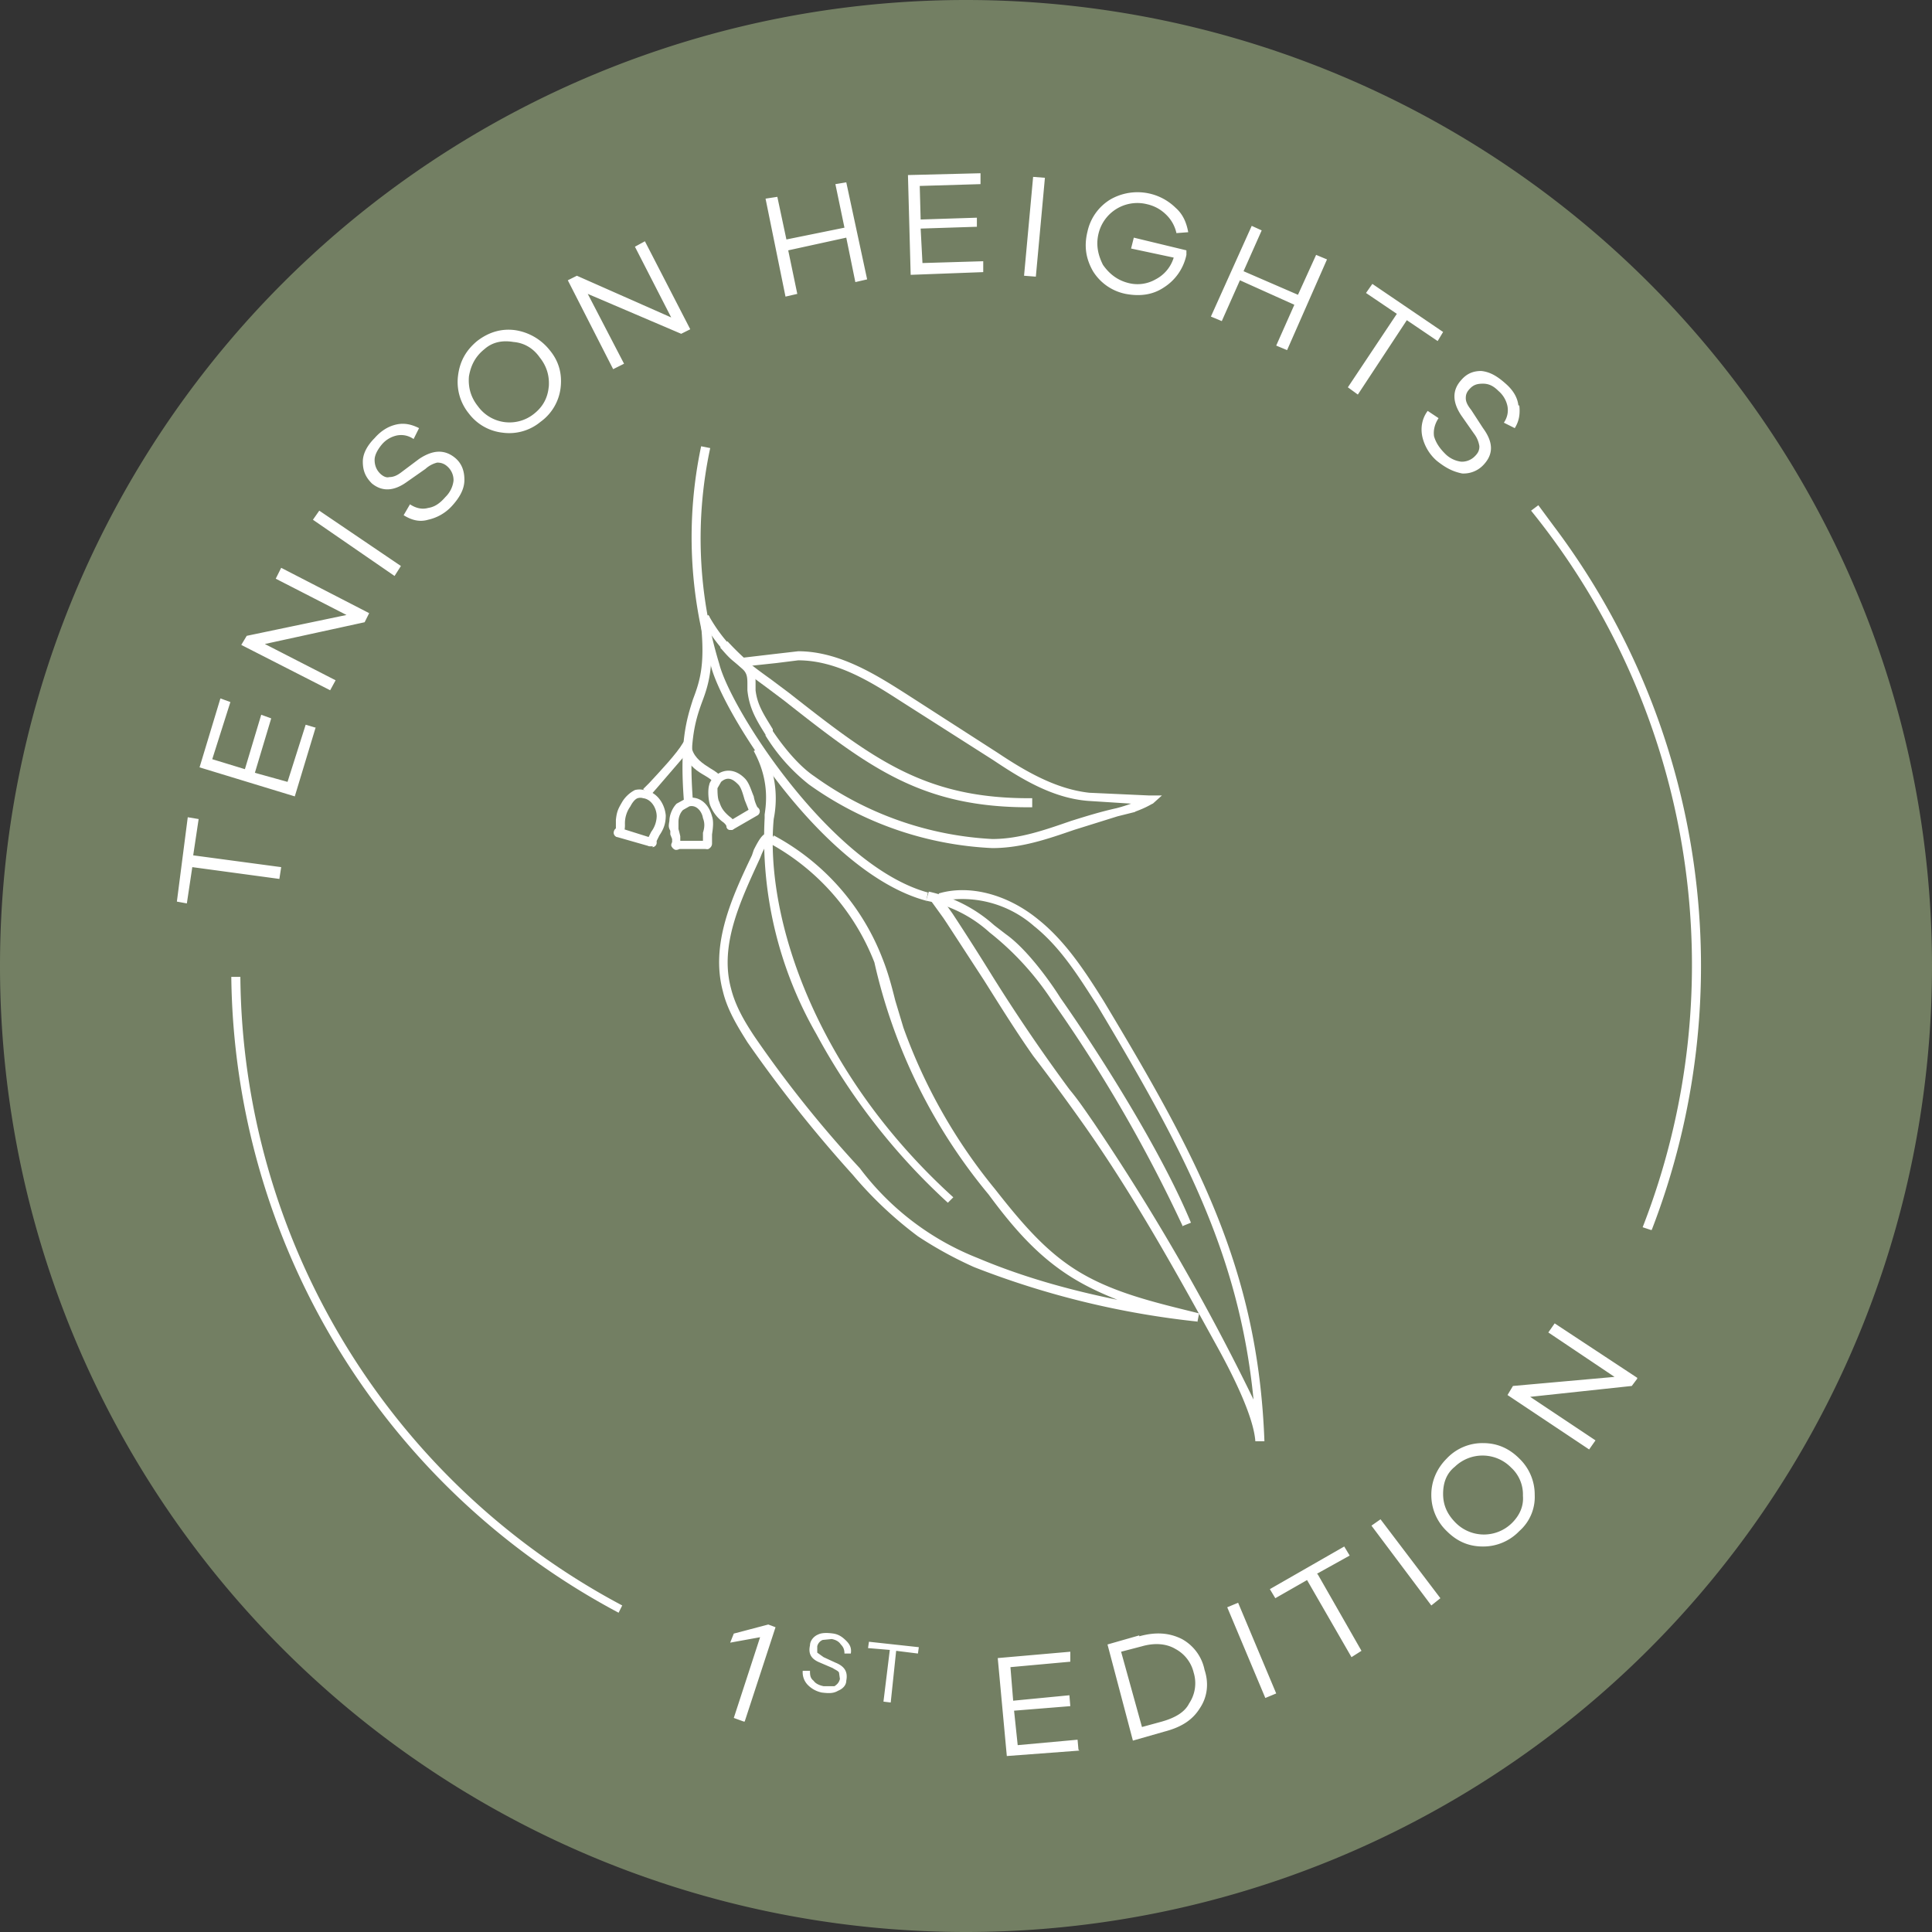
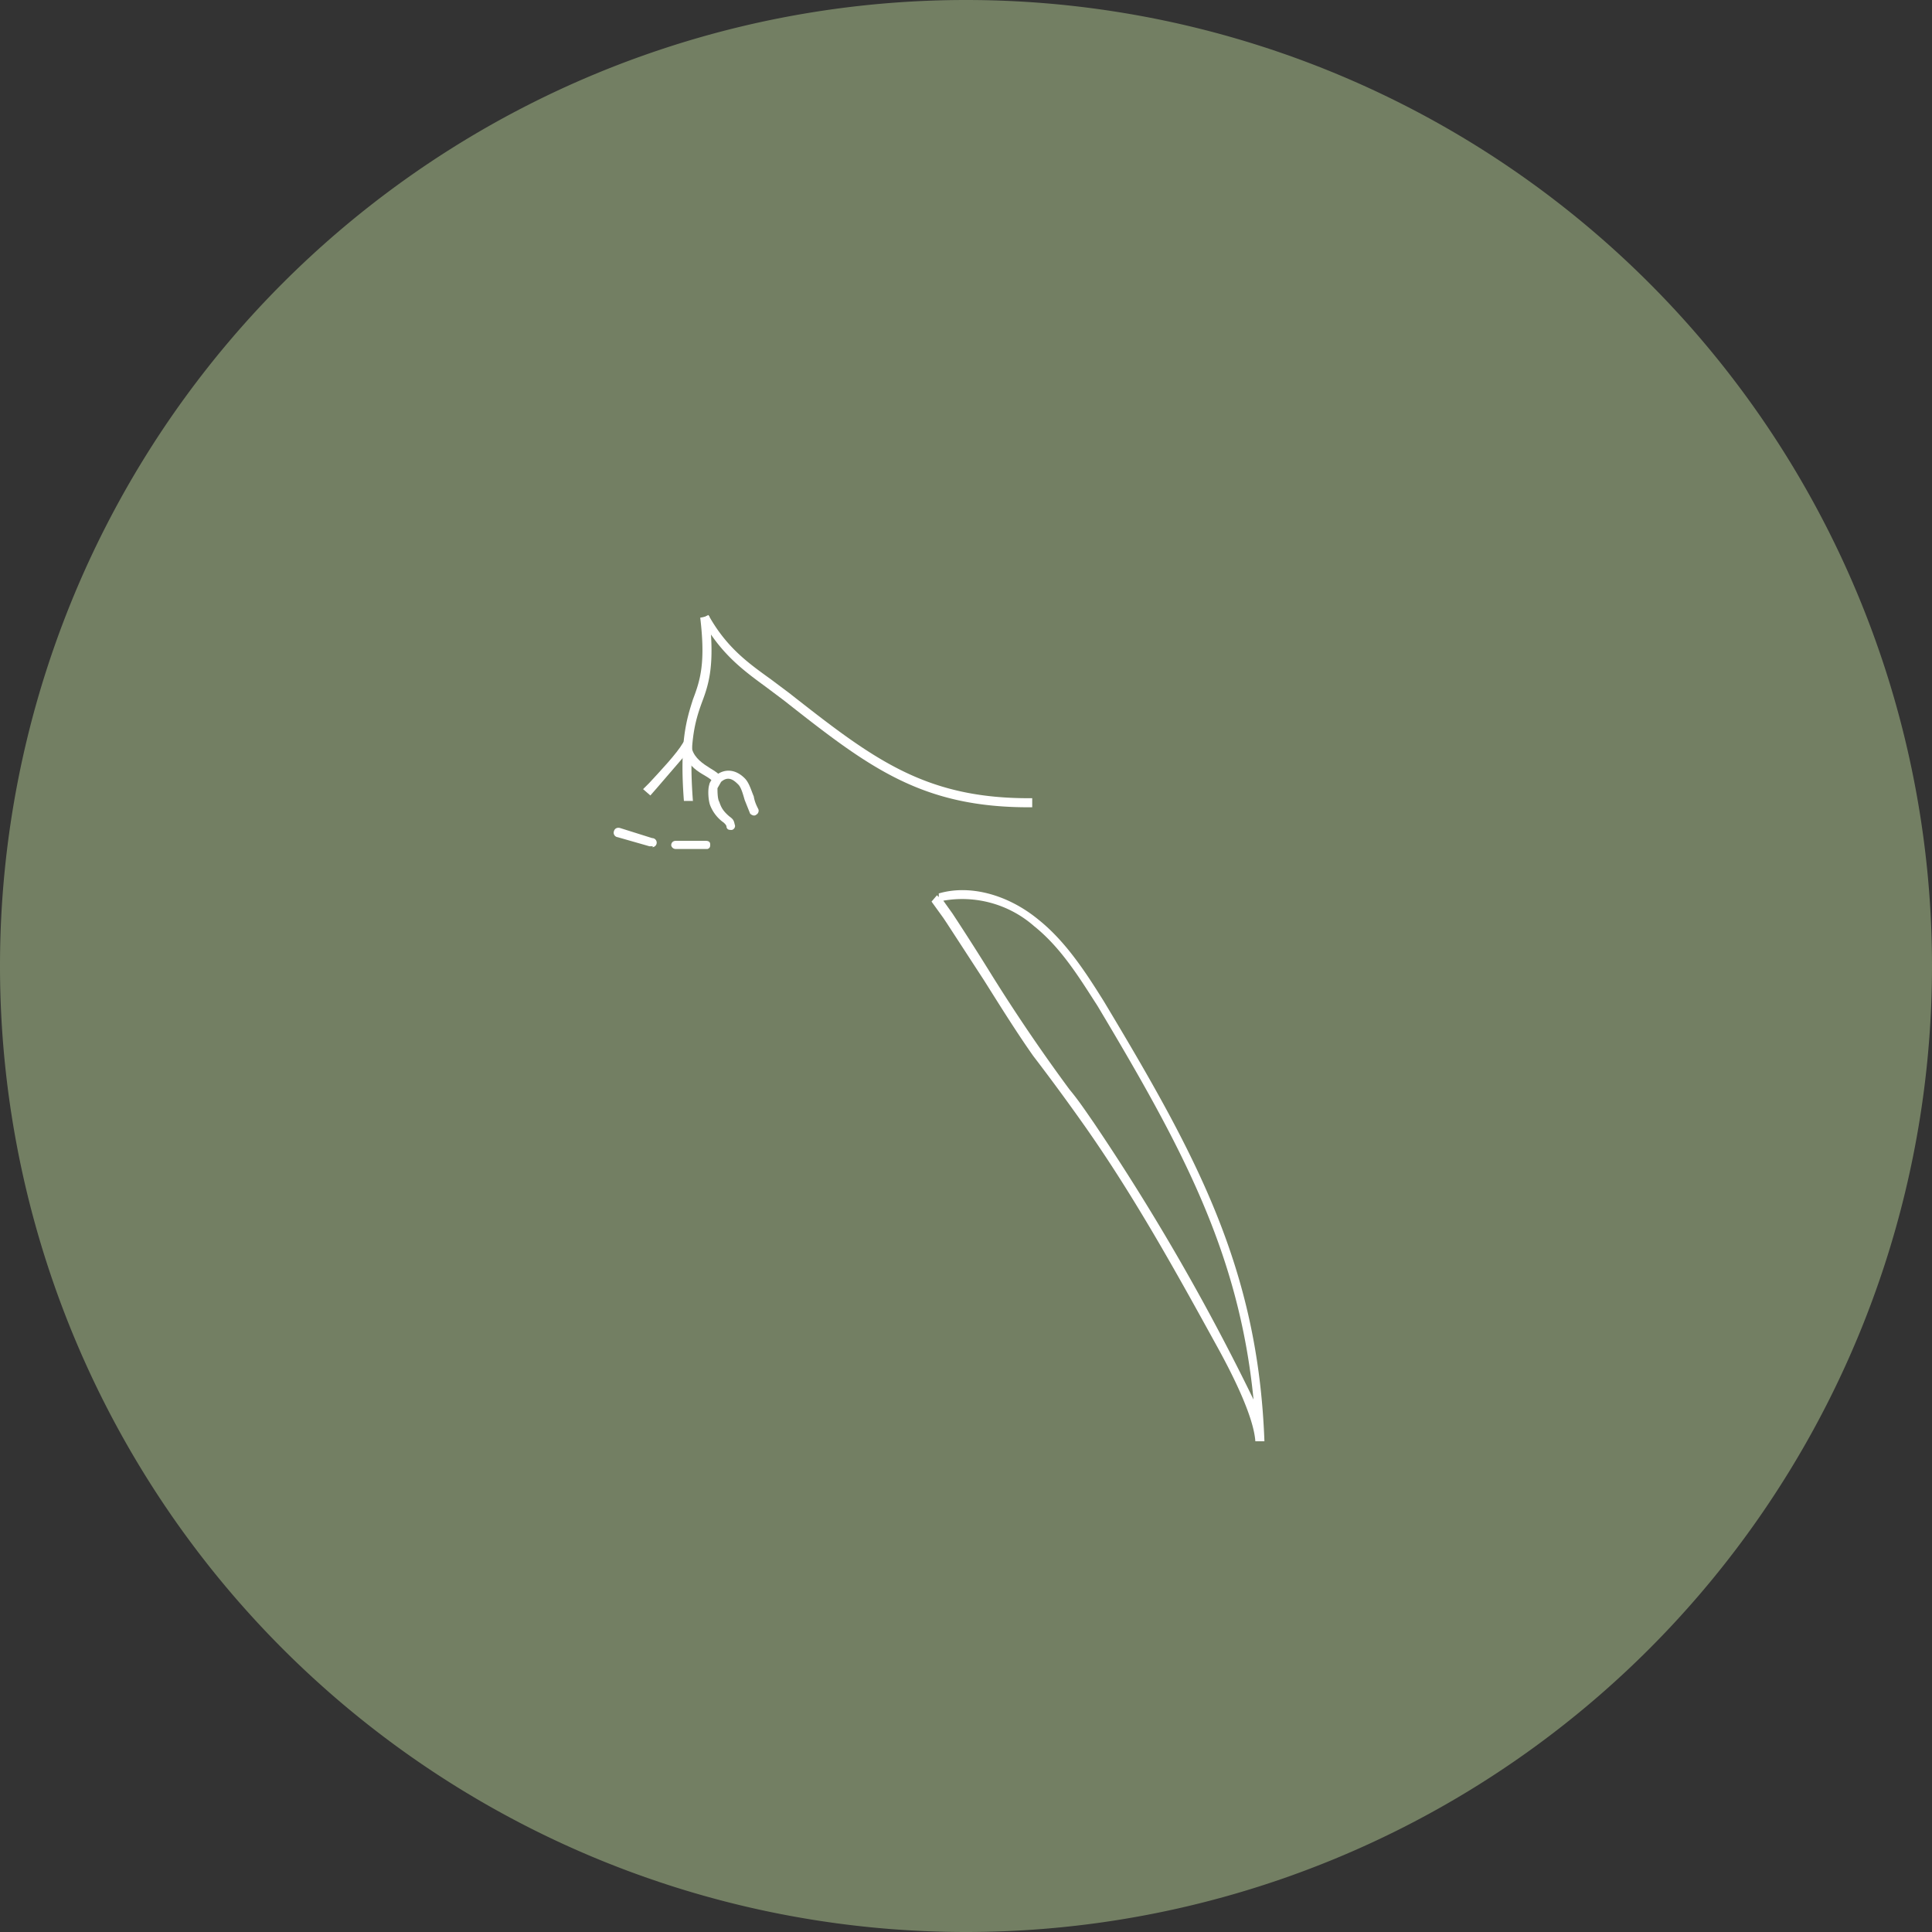
<svg xmlns="http://www.w3.org/2000/svg" width="213" height="213" fill="none">
  <rect width="100%" height="100%" fill="#333333" stroke="none" />
  <g clip-path="url(#a)">
    <path fill="#737F63" d="M106.5 213a106.5 106.5 0 1 0 0-213 106.5 106.5 0 0 0 0 213Z" />
-     <path fill="#fff" d="m21.3 94.3 9.7 1.3-.2 1.3-9.6-1.3-.6 4-1.1-.2 1.2-9.3 1.2.2-.6 4Zm13.5-14.1-2.3 7.6L22 84.6l2.3-7.6 1.1.4-2 6.3 3.6 1.1 1.8-6 1.1.4-1.8 6 3.6 1 2-6.3 1 .3Zm5.9-12.6-.5 1-11 2.4 7.8 4-.6 1.1-9.8-5 .6-1 11-2.3-7.8-4 .6-1.2 9.7 5Zm2.8-4.1-9-6.2.7-1 9 6.1-.7 1.1Zm.2-16.7c.9-.2 1.7 0 2.5.4l-.6 1.2c-.6-.4-1.2-.5-1.8-.4a3 3 0 0 0-1.7 1c-.5.6-.8 1.2-.8 1.7 0 .6.2 1.1.6 1.5.3.3.7.5 1 .4.5 0 .9-.2 1.3-.5l2-1.5c1.5-1 2.8-1.1 4-.1.7.6 1 1.4 1 2.4s-.5 1.9-1.3 2.8a5 5 0 0 1-2.7 1.6c-1 .3-1.9 0-2.7-.5l.7-1.2c.6.4 1.3.6 2 .4.7-.1 1.3-.5 1.9-1.2A3 3 0 0 0 50 53a2 2 0 0 0-.6-1.5c-.4-.4-.8-.5-1.2-.5a3 3 0 0 0-1.3.7l-2 1.4c-1.5 1.1-2.8 1.1-3.9.2-.7-.7-1-1.4-1-2.4 0-.9.5-1.8 1.3-2.6.7-.8 1.5-1.3 2.4-1.5Zm13.1-10.4a6 6 0 0 1 3.8 2.2c1 1.2 1.4 2.6 1.2 4.2a5.4 5.4 0 0 1-2.2 3.7 5.4 5.4 0 0 1-4.2 1.2 5.4 5.4 0 0 1-3.7-2.1 5.5 5.5 0 0 1-1.2-4.2c.2-1.6.9-2.8 2.1-3.8 1.3-1 2.7-1.4 4.2-1.2Zm3.7 6.3c.1-1.2-.2-2.3-1-3.3-.7-1-1.7-1.6-2.9-1.7-1.2-.2-2.3 0-3.2.8-1 .8-1.5 1.8-1.7 3-.1 1.2.2 2.3 1 3.3a4.3 4.3 0 0 0 6.2.8c1-.8 1.5-1.8 1.6-3Zm15.6-6.4-1 .5-10.3-4.4 4 7.7-1.2.6-5-9.8 1-.5L74 35l-4-7.8 1.1-.6 5 9.7Zm19.5-5.5-1.3.3-1-4.9-6.4 1.4 1 4.8-1.3.3-2.2-10.8 1.3-.2 1 4.7 6.4-1.3-1-4.8 1.2-.2 2.3 10.7Zm12.8-.8-8 .3-.3-11 8-.2v1.2l-6.7.2.1 3.7 6.2-.2v1l-6.2.2.2 3.8 6.7-.2V30Zm4.5.4 1-10.9 1.3.1-1 10.9-1.3-.1Zm17.9-2.8v.5a5.6 5.6 0 0 1-2.5 3.6c-1.2.8-2.6 1-4.2.7a5.5 5.5 0 0 1-3.6-2.5c-.8-1.4-1-2.8-.6-4.4a5.5 5.5 0 0 1 2.5-3.5 6 6 0 0 1 7.2.9c.8.7 1.2 1.6 1.4 2.7l-1.3.1a4 4 0 0 0-1.1-2c-.6-.6-1.3-1-2.2-1.2a4.4 4.4 0 0 0-5.3 3.3c-.3 1.3 0 2.4.5 3.4.7 1 1.6 1.7 2.8 2a4 4 0 0 0 3-.4 4 4 0 0 0 2-2.4l-4.7-1 .3-1.2 5.8 1.4Zm11.1 11-1.2-.5 2-4.5-6-2.7-2 4.5-1.2-.5 4.5-10 1.1.5-2 4.5 6 2.6 2-4.4 1.2.5-4.4 10Zm13.2-3.3-5.4 8.2-1.1-.8 5.4-8.1-3.4-2.3.7-1 7.8 5.3-.6 1-3.4-2.3Zm12.4 9.4c.1.9 0 1.7-.5 2.5l-1.2-.6c.4-.6.5-1.2.4-1.8a3 3 0 0 0-1-1.7c-.5-.5-1-.8-1.7-.8-.6 0-1 .1-1.4.5-.4.4-.5.7-.5 1.1 0 .4.2.8.6 1.3l1.3 2c1.1 1.5 1.2 2.8.1 4a3 3 0 0 1-2.4 1c-1-.2-1.8-.6-2.8-1.4a5 5 0 0 1-1.6-2.7c-.2-1 0-2 .6-2.8l1.2.8c-.4.6-.6 1.3-.5 2 .2.7.6 1.3 1.2 1.9a3 3 0 0 0 1.8.9 2 2 0 0 0 1.5-.6c.4-.4.5-.7.5-1.1a3 3 0 0 0-.6-1.4l-1.4-2c-1-1.5-1-2.8 0-3.9.6-.7 1.3-1 2.2-1 1 .1 1.8.6 2.7 1.4.8.7 1.3 1.5 1.4 2.4ZM82 189.8l-1.1-.4 2.9-8.9-3.3.6.4-1 3.8-1 .8.3-3.4 10.4Zm11.3-8.9c.4.4.6.8.5 1.4h-.7c0-.4-.1-.7-.4-1-.2-.3-.5-.5-1-.6l-1 .1a1 1 0 0 0-.6.7v.7l.7.5 1.3.6c1 .4 1.4 1 1.2 2 0 .5-.4.9-.9 1.1-.5.3-1 .3-1.8.2a3 3 0 0 1-1.6-.9 2 2 0 0 1-.5-1.5h.8c0 .4 0 .8.4 1.1.2.3.6.5 1.1.6H92c.3-.2.5-.4.6-.8l-.1-.7c-.1-.2-.4-.3-.7-.5l-1.4-.6c-1-.4-1.3-1-1.1-1.9 0-.5.4-1 .9-1.2.4-.2 1-.2 1.7-.1.6.1 1 .4 1.4.8Zm5.5 1.1-.6 5.7-.8-.1.7-5.7-2.4-.2.1-.7 5.5.6-.1.7-2.4-.3Zm20.2 11-8 .6-1-10.8 8-.7v1.1l-6.6.6.3 3.7 6.2-.6.1 1.2-6.2.5.4 3.8 6.6-.6.1 1.1Zm6.6-12.6c1.8-.5 3.3-.4 4.7.3a5 5 0 0 1 2.5 3.4c.5 1.5.3 3-.5 4.2-.8 1.3-2 2.1-3.9 2.6l-3.5 1-2.8-10.6 3.5-1Zm2.5 9.4c1.4-.4 2.5-1 3-2a4 4 0 0 0 .5-3.4 4 4 0 0 0-2-2.6c-1-.6-2.3-.7-3.7-.3l-2.3.6 2.3 8.3 2.2-.6Zm11.4-2.6-4.2-10 1.2-.5 4.2 10-1.2.5Zm5.8-13.6 4.8 8.4-1.1.7-4.9-8.5-3.5 2-.6-1 8.2-4.7.6 1-3.6 2Zm12.5 3.4-6.6-8.8 1-.7 6.6 8.7-1 .8Zm5.7-17.9c1.6 0 2.9.6 4 1.7a5.5 5.5 0 0 1 1.7 4 5 5 0 0 1-1.7 4 5.5 5.5 0 0 1-4 1.7c-1.5 0-2.8-.5-4-1.7a5.5 5.5 0 0 1-1.7-4c0-1.5.6-2.9 1.7-4a5.4 5.4 0 0 1 4-1.7Zm4.4 5.8a4 4 0 0 0-1.3-3.1 4.4 4.4 0 0 0-6.2-.1c-1 .8-1.3 1.9-1.3 3 0 1.3.5 2.3 1.4 3.2a4.4 4.4 0 0 0 6.2 0c.8-.8 1.3-1.8 1.2-3Zm12.6-12.9-.6.8-11.2 1.2 7.2 4.8-.7 1-9-6 .6-1 11.2-1-7.3-4.9.7-1 9.1 6ZM68.2 177.8a80.4 80.4 0 0 1-42.7-70.1h1A79.2 79.2 0 0 0 68.6 177l-.4.8ZM182 135.6l-.9-.3a79.6 79.6 0 0 0-12.3-79l.8-.6 1.7 2.3a80.6 80.6 0 0 1 10.8 77.6Zm-50 10.1a94.9 94.9 0 0 1-24.6-6 43.2 43.2 0 0 1-6.2-3.4 43 43 0 0 1-7.2-6.8 146 146 0 0 1-11.6-14.6c-1-1.6-2.2-3.5-2.7-5.6-1.4-5.2 1-10.4 3.2-15l.2-.6c.7-1.4 1.1-1.9 1.6-1.8.3 0 .5.2.6.4v-.2a26 26 0 0 1 12 13.6c.6 1.5 1 3 1.4 4.6l.9 3a60 60 0 0 0 10.1 17.8c2.9 3.7 5.4 6.6 8.6 8.7 4.1 2.7 9.1 3.8 13.9 5l-.2 1ZM84.8 92.8s-.3.2-.8 1.3l-.2.5c-2.2 4.8-4.5 9.6-3.2 14.4.5 2 1.6 3.8 2.6 5.3a127 127 0 0 0 11.6 14.5 30 30 0 0 0 13 9.9c4.5 1.9 9.5 3.4 15.4 4.6-2-.8-3.7-1.6-5.4-2.7-3.4-2.2-6-5.1-8.8-8.9a60.9 60.9 0 0 1-12.6-25.6A25.5 25.5 0 0 0 84.9 93l.2-.4h-.8l.2.2h.3Z" />
-     <path fill="#fff" d="M104.5 132.6A70.7 70.7 0 0 1 90 114a43.3 43.3 0 0 1-5.7-23.8v-.4c.2-1.3.5-3.9-1.2-7l.9-.5a11.5 11.5 0 0 1 1.3 8c-1 11 4.7 28 19.8 41.7l-.7.7Zm20.7-43.1-2 .5-4.8 1.5c-2.9 1-5.8 2-9 2a37.7 37.7 0 0 1-20.2-7 20.5 20.5 0 0 1-4.8-5.4V81c-1-1.6-1.8-2.9-2-4.9v-.7c0-1-.1-1.3-.9-2L81 73c-.7-.5-1.3-1.3-1.6-1.6l.8-.7a31.3 31.3 0 0 0 1.8 1.8l3.4-.4 2.6-.3c4.5 0 8.6 2.6 11.9 4.7L110 83c3 2 6.4 4 10.1 4.4l6.6.3h1.4l-1 .9c-.1 0-.6.4-2 .9Zm-42.4-16c.5.6.5 1.1.5 1.9v.7c.2 1.7 1 2.8 1.9 4.3v.2c.6.9 2.5 3.6 4.6 5a36.8 36.8 0 0 0 19.6 6.9c3 0 5.8-1 8.7-2 1.6-.5 3.2-1 5-1.4a17 17 0 0 0 1.6-.5l-4.7-.3c-4-.3-7.5-2.5-10.5-4.5l-10.2-6.5c-3.1-2-7-4.5-11.3-4.5l-2.4.3-2.8.3Z" />
    <path fill="#fff" d="M113.8 89c-12.2.1-18-4.4-27.4-11.8l-2-1.5c-2.6-1.9-5-3.7-7.1-7.5l.8-.4c2 3.6 4.4 5.3 6.9 7.1l2 1.5c9.3 7.3 15 11.7 26.8 11.6v1Zm25.6 69.9h-1c-.2-2.9-2.8-7.9-4.3-10.6-4.4-8-9-16.3-14.4-24a244.6 244.6 0 0 0-5.8-7.9c-1.9-2.7-3.7-5.6-5.4-8.3l-4.1-6.3-.4-.6-1.3-1.8.6-.7.2.2v-.4c3.4-1 7.6.1 11 2.9 3 2.4 5.2 5.8 7.2 9 10.2 17 17 29.4 17.7 48.5ZM104 99.3l1 1.4a285.8 285.8 0 0 1 4.4 6.9 194.1 194.1 0 0 0 8.5 12.5c1 1.2 1.8 2.4 2.7 3.7a250 250 0 0 1 17.6 30.5c-1.6-16.3-8-28-17.2-43.4-2-3.1-4-6.4-7-8.8a12 12 0 0 0-10-2.8Z" />
-     <path fill="#fff" d="M130.4 135.2a161 161 0 0 0-14.3-24.7 31.8 31.8 0 0 0-7-7.7 14.5 14.5 0 0 0-7-3.5l.3-1a16 16 0 0 1 7.2 3.7l1.3 1c2.4 1.7 5 5.4 6 7 4 5.7 11 16.6 14.4 24.8l-1 .4Z" />
-     <path fill="#fff" d="M102.1 99.3c-11.2-3-22.3-20.5-23.7-25.8a48.4 48.4 0 0 1-1.1-24.3l1 .2a47.5 47.5 0 0 0 1 23.8c1.3 5.1 12.4 22.3 23 25.2l-.2 1Zm-30.1-6h-.4a.5.5 0 0 1-.3-.6l.5-1a3 3 0 0 0 .6-1.7c0-.9-.6-1.9-1.5-2a1 1 0 0 0-.6 0c-.3.1-.6.5-.8.9a3.2 3.2 0 0 0-.6 2c0 .3 0 .8-.3 1.1-.2.3-.5.3-.7.2a.5.5 0 0 1 0-.7v-1.1c.1-1 .3-1.3.7-2 .3-.5.8-1 1.4-1.3a2 2 0 0 1 1 0c1.5.2 2.3 1.6 2.4 2.8 0 1-.3 1.6-.7 2.2l-.5 1-.3.2Z" />
    <path fill="#fff" d="M72 93.3h-.4l-3.5-1a.5.5 0 0 1-.4-.7c.1-.3.4-.4.7-.3l3.5 1.1a.5.5 0 0 1 0 1Zm8.7-1.8c-.3 0-.5 0-.6-.3 0-.2-.1-.3-.3-.5a4.2 4.2 0 0 1-1.5-1.9c-.2-.5-.3-1.7-.1-2.3 0-.2.4-.8.7-1 1-.8 2.2-.7 3.2.3.5.5.7 1.3 1 2 .1.6.3 1 .5 1.4.1.2 0 .5-.2.6-.2.2-.5.1-.7-.1l-.6-1.5c-.2-.7-.4-1.4-.7-1.7-.5-.5-1.1-1-1.9-.3l-.4.7c0 .3 0 1.2.2 1.5.2.6.4 1 1.1 1.6.4.3.5.4.6.9.1.2 0 .5-.3.6Z" />
-     <path fill="#fff" d="M80.7 91.5c-.2 0-.4 0-.5-.2-.2-.3-.1-.6.1-.7L83 89a.5.5 0 1 1 .5.9l-2.6 1.5ZM78 93.6a.5.5 0 0 1-.5-.4v-1.4c.2-.6.2-1.1 0-1.6-.1-.7-.7-1.5-1.5-1.3l-.7.4c-.3.3-.5.8-.5 1.3v.8a12 12 0 0 1 .2.8v1.1c0 .3-.2.4-.5.4a.5.5 0 0 1-.4-.6v-.6l-.2-.5v-.4c-.2-.4-.2-.5-.1-1.1 0-.6.3-1.4.8-1.9l1.1-.6c1.3-.3 2.4.5 2.8 2 .2.6.1 1.3 0 2v1c0 .3-.2.5-.4.6Z" />
    <path fill="#fff" d="M78 93.6h-3.5a.5.5 0 0 1-.5-.4c0-.3.2-.5.5-.5h3.3c.3 0 .5.1.5.4 0 .2 0 .4-.3.5Zm-1.6-5.3h-1c-.5-6.5.3-9 1-11.2.8-2.1 1.4-4 .8-9l1-.2c.6 5.3 0 7.4-.8 9.5-.8 2.2-1.5 4.5-1 11Z" />
    <path fill="#fff" d="M78.7 86.3c-.2-.3-.5-.5-1-.8-.7-.4-1.7-1-2.2-2.2l-3.1 3.6-.7.8-.8-.7.7-.7c1.2-1.3 3-3.2 3.7-4.4l.8-1.2.2 1.9c.3 1 1.2 1.6 2 2.1.5.3 1 .6 1.2 1l-.8.6Z" />
  </g>
  <defs>
    <clipPath id="a">
      <path fill="#fff" d="M0 0h213v213H0z" />
    </clipPath>
  </defs>
</svg>